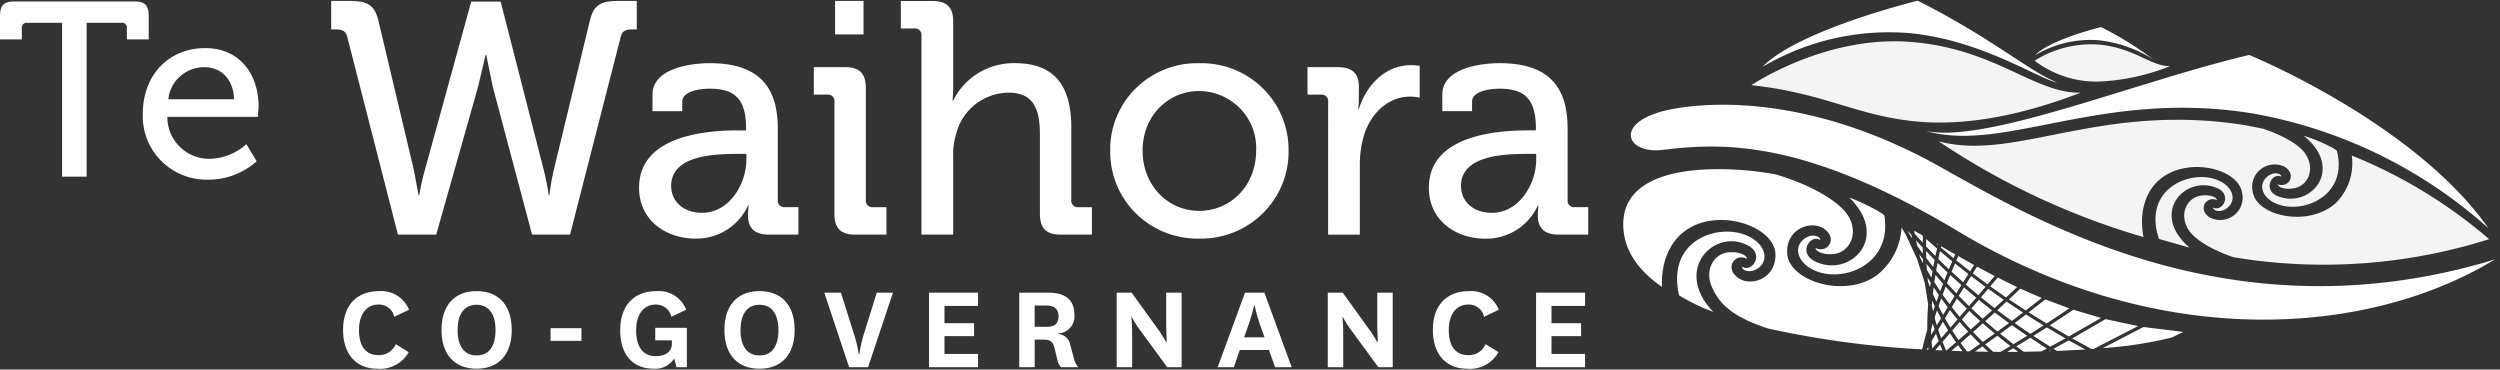
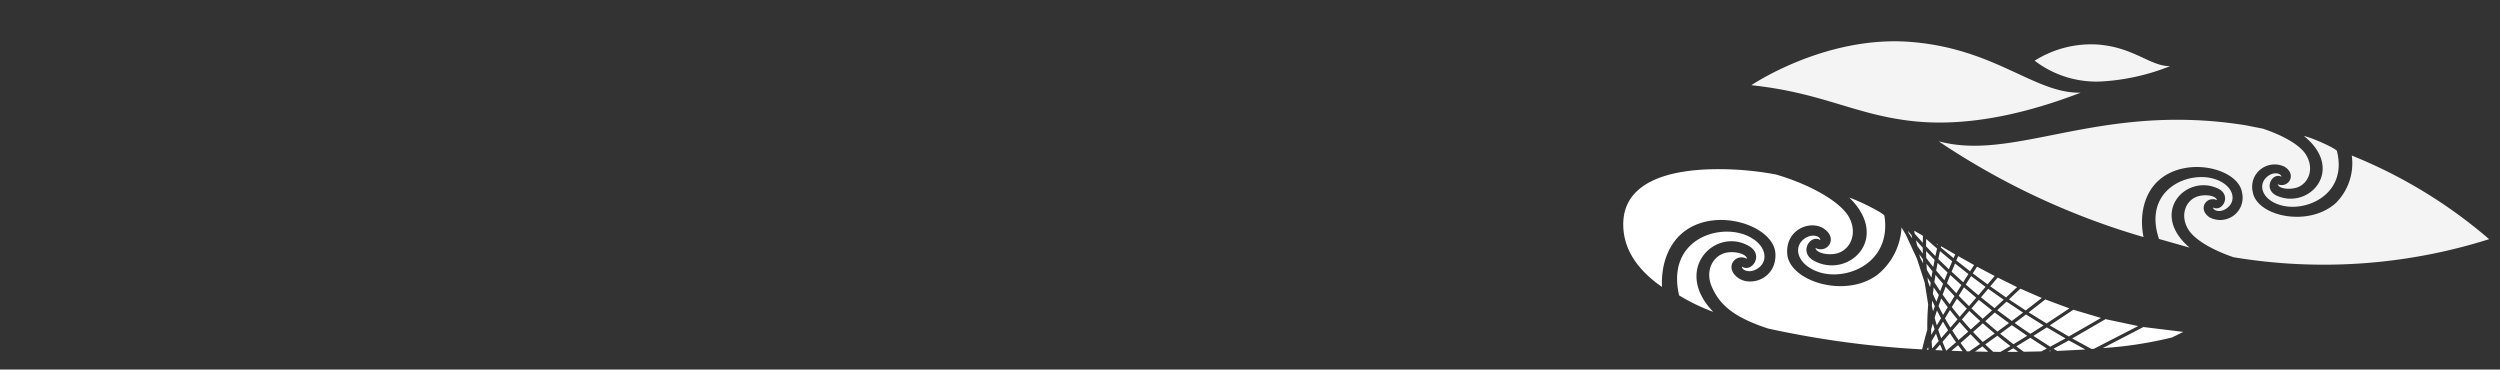
<svg xmlns="http://www.w3.org/2000/svg" width="345" height="51" fill="none">
  <rect width="100%" height="100%" fill="#333333" stroke="none" />
  <g fill="#fff">
    <path d="M301.292 45.802l-5.5-.673-5.606 2.906c3.223-.205 6.42-.697 9.554-1.468l1.548-.765h.004zm-12.328 2.33l6.1-3.134-4.5-.957-4.6 2.665 2.657 1.45.341-.024h.002zm-3.469-1.696l4.443-2.559-3.815-1.133-3.254 2.16 2.626 1.531zm-3.064-1.797l3.147-2.083-3.325-1.233-2.293 1.785 2.471 1.534v-.004zm-2.882-1.797l2.217-1.719-2.958-1.289-1.575 1.481 2.316 1.528v-.001zm-2.712-1.797l1.517-1.422-2.672-1.318-1.027 1.209 2.182 1.531zm-2.556-1.803l.981-1.151-2.431-1.289-.591.924 2.041 1.519v-.003zm-2.41-1.801l.558-.864-2.2-1.236-.262.595 1.907 1.504h-.003zm-2.279-1.813l.232-.52-1.95-1.121-.043.166 1.761 1.475zm-.186.438l-1.688-1.408-.231 1.091 1.456 1.414.463-1.1v.003zm-1.977-2.266l.015-.067-.256-.146.241.212zm-.118.505l-1.5-1.33-.015 1.018 1.285 1.345.233-1.033h-.003zm-1.223 7.723l-.478-3.022-1.06-3.281-1.545-3.327-.594-1.009a8.98 8.98 0 0 1-.965 3.61c-.572 1.124-1.372 2.117-2.353 2.916-4.49 3.348-12.207.864-12.457-2.903-.231-3.471 3.4-4.76 5.213-3.348s.21 3.354-1.31 2.55c.067.65 1.553 1.039 2.787.793 1.868-.363 3.08-2.569 1.908-4.907-1.058-2.112-5.127-4.541-10.158-6.022-2.342-.438-4.717-.68-7.1-.725-7.857-.151-14.014 1.846-13.966 7.674.028 3.441 2.023 6.267 5.347 8.572-.152-3.1.9-6.127 3.275-7.804 4.576-3.227 12.226-.537 12.378 3.233.143 3.478-3.525 4.671-5.295 3.212s-.124-3.36 1.371-2.517c-.048-.651-1.523-1.079-2.763-.871-1.877.317-3.147 2.486-2.032 4.859.886 1.894 2.313 3.877 7.717 5.629a132.48 132.48 0 0 0 21.247 2.876 50.55 50.55 0 0 1 .71-2.708 37.58 37.58 0 0 1 .124-3.477l-.001-.004zm-1.108-6.465l.412.774-.025-.55-.508-.685.121.462zm.367-.568l-.007-.816-.939-1.029.168.762.778 1.084zm0-1.488c0-.311.011-.622.02-.936-.033-.034-.07-.066-.1-.099l-1.111-.635.073.418 1.122 1.254-.004-.001zm-1.922-1.31c.152.239.3.474.463.707l-.089-.444-.514-.604.14.341zm.179-.673l.04.048a.12.12 0 0 1 0-.027c-.012-.006-.024-.015-.037-.021h-.003zm2.483 16.387l-.192.338c.077 0 .152.007.226.013l-.034-.351zm-.027-9.034l.289.75.086-.616-.436-.705c.018.198.04.381.061.571zm.673 5.768l-.237.793c0 .263.009.523.017.777l.458-.779c-.083-.26-.162-.526-.238-.793v.003zm.436 1.385l-.609 1.048a23.31 23.31 0 0 0 .082 1.009l.9-1.021a28.9 28.9 0 0 1-.371-1.035h-.002zm.562 1.519l-.673.764 1.02.046-.347-.809zm.335-.381c.165.418.333.822.509 1.215h.013l1.346-1.145c-.283-.405-.564-.822-.838-1.251l-1.03 1.181zm2.142.462l-.914.779 1.545.058-.631-.837zm.354-.305a44.66 44.66 0 0 0 .865 1.157l.334.009 1.485-1.024a50.11 50.11 0 0 1-1.307-1.344l-1.377 1.202zm3.019.472l-1.039.715 1.837.031-.8-.746h.002zm.378-.269c.369.356.735.688 1.1 1.023l1.018.006 1.362-.803a56.5 56.5 0 0 1-1.8-1.423l-1.679 1.197h-.001zm3.877.529l-.856.505 1.538-.01-.682-.496v.001zm.42-.255l1.027.74 2.419-.049.761-.397-2.281-1.478-1.926 1.182v.001zm4.662.576a3.63 3.63 0 0 0-.161.084l.285-.009c-.042-.028-.082-.049-.124-.075zm-.463-3.197l-1.847 1.172 2.325 1.494 2.108-1.146-2.586-1.52zm-2.868-1.779l-1.563 1.178a78.21 78.21 0 0 0 2.164 1.488l1.825-1.157-2.426-1.513v.005zm-2.683-1.779l-1.283 1.185 2.011 1.488 1.544-1.163-2.272-1.508v-.001zm-2.532-1.766l-1 1.176 1.874 1.488 1.265-1.16-2.136-1.501-.003-.002zm-2.361-1.753l-.734 1.163a73.93 73.93 0 0 0 1.739 1.475l.987-1.154-1.992-1.488v.004zm-2.215-1.744l-.475 1.136 1.6 1.456.716-1.136-1.846-1.457h.005zm-.663 1.587l-.452 1.127 1.29 1.393.7-1.125-1.538-1.395zm-1.743-1.671l-.2 1.064 1.139 1.339.434-1.073-1.375-1.33h.002zm-.297 1.656l-.156 1.012.814 1.232.392-1.022a56.59 56.59 0 0 1-1.05-1.223zm-1.271-2.324l.967 1.236.188-.979-1.174-1.212c0 .323.01.641.019.955zm.716 2.693l.144-.865-.826-1.036a24.57 24.57 0 0 0 .052.837c.204.359.414.714.63 1.064zm.223 4.661l.243-.713-.359-.765-.055.704.171.773zm.518 1.94l.587-.992a39.35 39.35 0 0 1-.563-1.064l-.323.992a27.74 27.74 0 0 0 .3 1.063l-.001.001zm.601 1.772l.959-1.102a33.36 33.36 0 0 1-.707-1.19l-.661 1.117a33.38 33.38 0 0 0 .409 1.172v.003zm1.277-1.468l.98-1.13a47.22 47.22 0 0 1-1.045-1.289l-.685 1.142a35.08 35.08 0 0 0 .75 1.278v-.002zm1.127 1.721l1.331-1.16a40.7 40.7 0 0 1-1.179-1.332l-1.027 1.182a37.73 37.73 0 0 0 .875 1.31zm1.678-1.462l1.31-1.163a66.73 66.73 0 0 1-1.512-1.398l-1.019 1.181a43.56 43.56 0 0 0 1.221 1.38zm1.664 1.726l1.645-1.169a70.15 70.15 0 0 1-1.645-1.405l-1.344 1.196a47.86 47.86 0 0 0 1.344 1.379zm-.555-5.813l-1.011 1.178a55.98 55.98 0 0 0 1.553 1.438l1.289-1.162-1.831-1.454zm-2.044-1.723l-.722 1.157a50.51 50.51 0 0 0 1.423 1.426l.987-1.153-1.688-1.43zm-.969 1.559l-.71 1.154a47.22 47.22 0 0 0 1.091 1.36l.987-1.145a60.88 60.88 0 0 1-1.368-1.369zm-1.557-1.661l-.417 1.1a39.59 39.59 0 0 0 .963 1.32l.676-1.103-1.222-1.317zm-1.277 2.083l.336-.928-.713-1.057-.107.909.484 1.076zm.668-.453l-.375 1.06a27.67 27.67 0 0 0 .628 1.215l.643-1.06-.9-1.215h.004zm9.742 3.683l-1.618 1.19 1.84 1.447 1.9-1.163-2.123-1.471.001-.003zm-1.988.888l1.594-1.166-1.965-1.459-1.313 1.19c.563.496 1.124.975 1.684 1.438v-.003zm9.859 1.218l-2.123 1.16.5.297 3.9-.198-2.273-1.25m-53.813-6.311l.028.099a27.48 27.48 0 0 0 4.71 2.272c-5.688-5.876.31-11.774 4.938-9.078 2.1 1.223.356 3.722-.978 2.828-.04.55 1.268 1.075 2.446.042 1.281-1.125.719-3.317-1.919-4.386-3.961-1.602-10.909.719-9.225 8.231" />
    <path d="M255.208 27.266c5.837 5.722-.213 11.282-4.908 8.711-2.136-1.17-.454-3.714.905-2.856.021-.549-1.3-1.042-2.45.025-1.249 1.156-.633 3.335 2.035 4.332 3.811 1.426 10.292-1.039 9.265-7.704-.052-.329-3.309-1.974-4.847-2.508z" />
  </g>
  <path d="M310.097 17.32c-20.251-3.317-31.922 5.058-42.57 2.176a101.46 101.46 0 0 0 28.279 13.219c-.595-2.961.048-6.064 2.183-7.901 3.846-3.305 10.966-1.556 11.425 1.825a3.04 3.04 0 0 1-.126 1.72c-.207.55-.567 1.029-1.04 1.382s-1.037.564-1.626.609-1.18-.078-1.702-.355c-1.72-1.16-.4-3.012 1.021-2.38-.1-.58-1.465-.84-2.565-.541-1.66.448-2.62 2.514-1.417 4.551.817 1.378 3.169 2.809 6.249 3.868a75.68 75.68 0 0 0 35.294-2.489 67.83 67.83 0 0 0-18.958-11.539c.167 1.185.056 2.392-.325 3.527a7.77 7.77 0 0 1-1.869 3.018c-3.759 3.408-10.922 1.847-11.47-1.523-.137-.57-.107-1.166.086-1.72a3.07 3.07 0 0 1 1.003-1.406 3.12 3.12 0 0 1 1.607-.651 3.13 3.13 0 0 1 1.709.306c1.749 1.115.481 3.003-.959 2.414.115.577 1.486.793 2.58.471 1.648-.496 2.553-2.583 1.295-4.59-.813-1.289-3.043-2.595-5.95-3.562l-2.154-.42m-12.188 15.563c.009.028.024.057.034.084l4.219 1.197c-5.627-4.792-.515-10.198 3.887-8.174 2 .919.637 3.321-.639 2.632.015.496 1.237.859 2.209-.179 1.053-1.121.362-3.051-2.106-3.779-3.707-1.097-9.767 1.605-7.6 8.218m20.022-14.133c5.749 4.641.774 10.179-3.674 8.276-2.023-.868-.725-3.306.569-2.65-.027-.496-1.258-.825-2.2.235-1.024 1.151-.287 3.061 2.2 3.723 3.556.951 9.158-1.599 7.665-7.508-.075-.297-3.128-1.732-4.56-2.076zm-76.249-7s10.127-6.877 21.908-5.979 17.207 7.173 23.552 7.007c-5.27 2.018-14.172 4.886-23.077 3.94-8.076-.861-12.482-3.916-22.383-4.968zm39.097-3.382a14.59 14.59 0 0 1 8.713-2.229c5 .38 7.3 3.042 9.99 2.975a30.04 30.04 0 0 1-9.554 2.124 14.02 14.02 0 0 1-9.149-2.867" fill="#f4f4f4" />
-   <path d="M343.405 31.497a65.86 65.86 0 0 0-32.562-15.844c-20.89-3.39-34.207 5.541-45.113 2.414 8.458 1.773 28.708-6.71 44.656-10.479 0 0 22.731 9.264 33.019 23.909zM243.23 9.226a34.33 34.33 0 0 1 20.08-4.671c10.081.893 18.001 6.354 20.612 6.849-3.807-1.499-9.2-6.254-19.283-11.306 0 0-16.5 4.033-21.409 9.124m37.631-1.613a14.95 14.95 0 0 1 8.656-2.064c2.694.285 5.286 1.178 7.577 2.61a45.77 45.77 0 0 0-7.154-4.417s-7 1.711-9.079 3.868m-13.003 15.482c14.447 8.132 41.2 23.449 76.453 12.708-17.737 10.771-46.5 12.648-74.062-3.858-21-12.575-32.187-12.309-40.793-11.258-5.332.653-6.913-4.16 1.523-5.666 7.229-1.289 20.784-.992 36.879 8.074zM8.567 24.382h3.388V3.144h4.807c.102-.013.206-.002.303.032a.67.67 0 0 1 .258.162c.072.073.127.161.159.258a.66.66 0 0 1 .027.301v1.541h3.013V2.253c0-1.54-.509-2.054-2.032-2.054H2.032C.506.199 0 .713 0 2.253v3.185h3.013V3.897a.66.66 0 0 1 .027-.301c.032-.097.087-.185.159-.258a.67.67 0 0 1 .258-.162c.097-.034.201-.044.303-.032h4.807v21.238zm11.141-8.666a8.68 8.68 0 0 0 .598 3.517 8.74 8.74 0 0 0 1.964 2.988c.855.852 1.877 1.519 3.003 1.962a8.88 8.88 0 0 0 3.543.61c2.441-.012 4.792-.914 6.605-2.535L34 19.896c-1.374 1.244-3.152 1.961-5.012 2.021a5.81 5.81 0 0 1-2.258-.412 5.79 5.79 0 0 1-1.919-1.25 5.74 5.74 0 0 1-1.278-1.891 5.7 5.7 0 0 1-.436-2.236H35.59l.1-1.371c0-4.488-2.571-8.119-7.382-8.119-4.874 0-8.6 3.562-8.6 9.079zm3.522-2.021a4.91 4.91 0 0 1 1.653-3.186c.935-.819 2.145-1.259 3.392-1.234 2.133 0 3.93 1.544 4.031 4.42H23.23zm31.685 18.682h5.283l5.779-20.416 1.037-4.383h.09l.906 4.429 5.416 20.37h5.238l7-27.313c.226-.821.723-1.003 1.533-1.003h.676V.133h-2.571c-2.258 0-3.342.456-3.885 2.647l-5.011 20.739c-.257 1.13-.454 2.272-.588 3.422h-.088s-.226-1.642-.677-3.422L69.091.224h-4.064l-6.41 23.295c-.5 1.785-.768 3.422-.768 3.422h-.091l-.631-3.422L52.204 2.78C51.664.589 50.534.133 48.277.133h-2.574V4.06h.676c.813 0 1.31.181 1.535 1.003l7.001 27.314zm33.275-6.483c0 4.613 3.839 7.033 7.769 7.033a7.87 7.87 0 0 0 4.325-1.203c1.292-.812 2.316-1.982 2.944-3.365h.088c-.059.455-.089.913-.088 1.371 0 1.643.81 2.646 2.842 2.646h4.11v-3.788h-1.852a.9.9 0 0 1-.404-.044.89.89 0 0 1-.554-.561.9.9 0 0 1-.035-.402v-9.818c0-5.115-1.987-9.046-9.39-9.046-2.214 0-7.9.55-7.9 4.343v2.281h4.107v-1.324c0-1.507 2.666-1.779 3.75-1.779 3.568 0 5.057 1.463 5.057 5.526v.227h-.992c-3.839 0-13.774.459-13.774 7.904l-.003-.001zm4.429-.229c0-4.248 5.96-4.429 9.256-4.429h1.127v.776c0 3.425-2.391 7.354-6.093 7.354-2.891 0-4.29-1.828-4.29-3.701zm22.622-20.919h3.927V.132h-3.927v4.614zm-.092 24.711c0 2.055.859 2.922 2.891 2.922h4.29v-3.788h-1.853a.9.9 0 0 1-.404-.043.89.89 0 0 1-.554-.562c-.042-.13-.054-.267-.034-.402V12.192c0-2.058-.859-2.926-2.889-2.926h-4.289v3.792h1.849a.89.89 0 0 1 .746.258.89.89 0 0 1 .211.344.88.88 0 0 1 .036.401v15.395zm12.01 2.922h4.381V21.555a9.44 9.44 0 0 1 .408-3.061 7.48 7.48 0 0 1 2.628-4.079 7.59 7.59 0 0 1 4.595-1.631c3.656 0 4.336 2.557 4.336 5.802v10.87c0 2.055.855 2.922 2.888 2.922h4.289V28.59h-1.852a.9.9 0 0 1-.404-.044.89.89 0 0 1-.554-.561.9.9 0 0 1-.035-.402V17.578c0-5.891-2.437-8.862-7.812-8.862a9.35 9.35 0 0 0-5 1.359 9.24 9.24 0 0 0-3.487 3.805h-.092s.092-.821.092-1.919V2.969c0-1.964-.859-2.831-2.888-2.831h-4.336v3.789h1.852a.9.9 0 0 1 .404.043.89.89 0 0 1 .553.561.88.88 0 0 1 .034.401v27.445zm26.054-11.603c-.028 1.606.27 3.201.878 4.69a11.92 11.92 0 0 0 2.658 3.975 12.05 12.05 0 0 0 4.014 2.626c1.503.599 3.112.891 4.731.859a12.19 12.19 0 0 0 4.739-.855 12.09 12.09 0 0 0 4.024-2.623 11.98 11.98 0 0 0 2.672-3.974 11.9 11.9 0 0 0 .893-4.693 11.83 11.83 0 0 0-.907-4.674 11.91 11.91 0 0 0-2.677-3.951 12.04 12.04 0 0 0-4.021-2.599 12.12 12.12 0 0 0-4.726-.833c-1.613-.039-3.218.246-4.718.837a12.01 12.01 0 0 0-4.01 2.602 11.89 11.89 0 0 0-2.663 3.952 11.82 11.82 0 0 0-.89 4.67l.003-.008zm4.466.008c0-4.798 3.522-8.223 7.812-8.223 1.067.008 2.121.23 3.099.652s1.86 1.035 2.594 1.803a7.86 7.86 0 0 1 1.675 2.666c.372.991.538 2.047.489 3.104 0 4.841-3.522 8.313-7.857 8.313-4.29 0-7.812-3.471-7.812-8.313zm25.6 11.603h4.379v-9.463a14.26 14.26 0 0 1 .541-4.153c1.04-3.429 3.614-5.439 6.411-5.439.44.001.88.047 1.31.139V9.082a8.86 8.86 0 0 0-1.173-.09c-3.522 0-6.142 2.65-7.224 6.031h-.091a13.54 13.54 0 0 0 .091-1.598v-1.464c0-1.872-.95-2.694-2.936-2.694h-4.152v3.792h1.849a.9.9 0 0 1 .406.04c.131.044.248.118.345.215a.88.88 0 0 1 .213.345.89.89 0 0 1 .036.403l-.005 18.324zm13.905-6.483c0 4.613 3.839 7.033 7.769 7.033a7.87 7.87 0 0 0 4.328-1.208c1.292-.814 2.314-1.986 2.941-3.371h.089a10.32 10.32 0 0 0-.089 1.372c0 1.643.81 2.646 2.843 2.646h4.109v-3.788h-1.852a.9.9 0 0 1-.404-.044.89.89 0 0 1-.554-.561.9.9 0 0 1-.035-.402v-9.818c0-5.115-1.986-9.047-9.39-9.047-2.214 0-7.9.55-7.9 4.343v2.281h4.108v-1.324c0-1.507 2.665-1.779 3.75-1.779 3.564 0 5.054 1.463 5.054 5.526v.227h-.99c-3.839 0-13.774.459-13.774 7.904l-.003.01zm4.43-.24c0-4.248 5.959-4.429 9.255-4.429h1.128v.777c0 3.425-2.392 7.354-6.093 7.354-2.892 0-4.29-1.828-4.29-3.701zM56.394 48.593a4.45 4.45 0 0 1-1.836 1.796 4.5 4.5 0 0 1-2.531.491c-2.782 0-4.683-1.921-4.683-5.343 0-3.44 1.919-5.361 5-5.361a4.14 4.14 0 0 1 2.472.62c.737.461 1.307 1.143 1.628 1.947l-2.042.978a2.11 2.11 0 0 0-.762-1.236 2.14 2.14 0 0 0-1.387-.458c-1.69 0-2.712 1.345-2.712 3.544 0 2.148.9 3.44 2.695 3.44.505.016 1.003-.121 1.427-.392s.756-.664.95-1.127l1.781 1.101zm4.538-3.056c0-3.458 1.849-5.361 4.843-5.361s4.842 1.903 4.842 5.361c0 3.44-1.849 5.343-4.842 5.343s-4.843-1.903-4.843-5.343zm2.219.018c0 2.182.881 3.492 2.624 3.492s2.606-1.309 2.606-3.492c0-2.166-.881-3.493-2.606-3.493-1.743 0-2.624 1.327-2.624 3.493zm12.831-.262h4.262v1.745h-4.262v-1.745zm18.804-.052v5.431h-1.427l-.317-1.205c-.3.471-.725.852-1.227 1.101a3.1 3.1 0 0 1-1.625.313c-2.695 0-4.6-1.746-4.6-5.309 0-3.44 1.919-5.396 5-5.396.871-.068 1.741.145 2.48.608a4.03 4.03 0 0 1 1.62 1.959l-2.043.978c-.104-.486-.375-.921-.767-1.23a2.17 2.17 0 0 0-1.381-.464c-1.356 0-2.712.978-2.712 3.562 0 2.008.775 3.562 2.694 3.562 1.391 0 2.236-.647 2.236-1.694v-.489h-2.293v-1.729h4.362zm5.189.296c0-3.458 1.849-5.361 4.842-5.361s4.843 1.903 4.843 5.361c0 3.44-1.85 5.343-4.843 5.343s-4.842-1.903-4.842-5.343zm2.219.018c0 2.182.88 3.492 2.623 3.492s2.606-1.309 2.606-3.492c0-2.166-.88-3.493-2.606-3.493-1.743 0-2.623 1.327-2.623 3.493zm15.7.698a15.9 15.9 0 0 1 .616 2.689h.071a16.96 16.96 0 0 1 .581-2.673l1.831-5.885h2.236l-3.433 10.286h-2.624l-3.416-10.286h2.289l1.849 5.868zm17.075 4.418h-6.762V40.385h6.762v1.834h-4.632v2.38h4.086v1.785h-4.086v2.462h4.632v1.825zm11.459 0c-.269-.286-.446-.644-.51-1.03l-.4-1.624c-.229-.978-.705-1.152-1.585-1.152h-1.144v3.807h-2.131V40.385h3.926c2.342 0 3.681.893 3.681 3.074a2.34 2.34 0 0 1-.111.95c-.102.306-.266.588-.483.828a2.37 2.37 0 0 1-.774.57 2.4 2.4 0 0 1-.939.219v.053a1.85 1.85 0 0 1 1.149.459c.318.28.528.661.594 1.077l.528 1.957a2.5 2.5 0 0 0 .582 1.1l-2.383-.001zm-3.644-5.57h1.654c1.075 0 1.638-.42 1.638-1.467 0-.925-.546-1.467-1.62-1.467h-1.672v2.934zm17.182.558c.351.506.674 1.031.968 1.572h.07l-.07-2.252v-4.594h2.131v10.286h-1.99l-3.821-5.221a13.98 13.98 0 0 1-1.057-1.677h-.07a23.21 23.21 0 0 1 .106 2.358v4.54h-2.131V40.385h2.06l3.804 5.274zm15.156 2.637h-4.033l-.809 2.375h-2.237l3.768-10.286h2.677l3.765 10.286h-2.289l-.842-2.375zm-3.434-1.746h2.818l-.546-1.536a19.65 19.65 0 0 1-.81-2.864h-.071c-.228.964-.51 1.914-.845 2.846l-.546 1.554zm17.408-.891a16.86 16.86 0 0 1 .968 1.572h.07l-.07-2.252v-4.594h2.131v10.286h-1.99l-3.821-5.221c-.391-.534-.744-1.094-1.057-1.677h-.07a22.65 22.65 0 0 1 .106 2.358v4.54h-2.131V40.385h2.06l3.804 5.274zm17.69 2.934c-.42.765-1.059 1.389-1.836 1.796a4.5 4.5 0 0 1-2.531.491c-2.782 0-4.683-1.921-4.683-5.343 0-3.44 1.919-5.361 5-5.361a4.14 4.14 0 0 1 2.473.62 4.08 4.08 0 0 1 1.627 1.947l-2.042.978a2.11 2.11 0 0 0-.762-1.236 2.14 2.14 0 0 0-1.387-.458c-1.69 0-2.712 1.345-2.712 3.544 0 2.148.9 3.44 2.695 3.44a2.51 2.51 0 0 0 1.428-.392 2.47 2.47 0 0 0 .949-1.127l1.781 1.101zm11.953 2.078h-6.762V40.385h6.762v1.834h-4.631v2.38h4.085v1.785h-4.085v2.462h4.631v1.825z" fill="#fff" />
</svg>